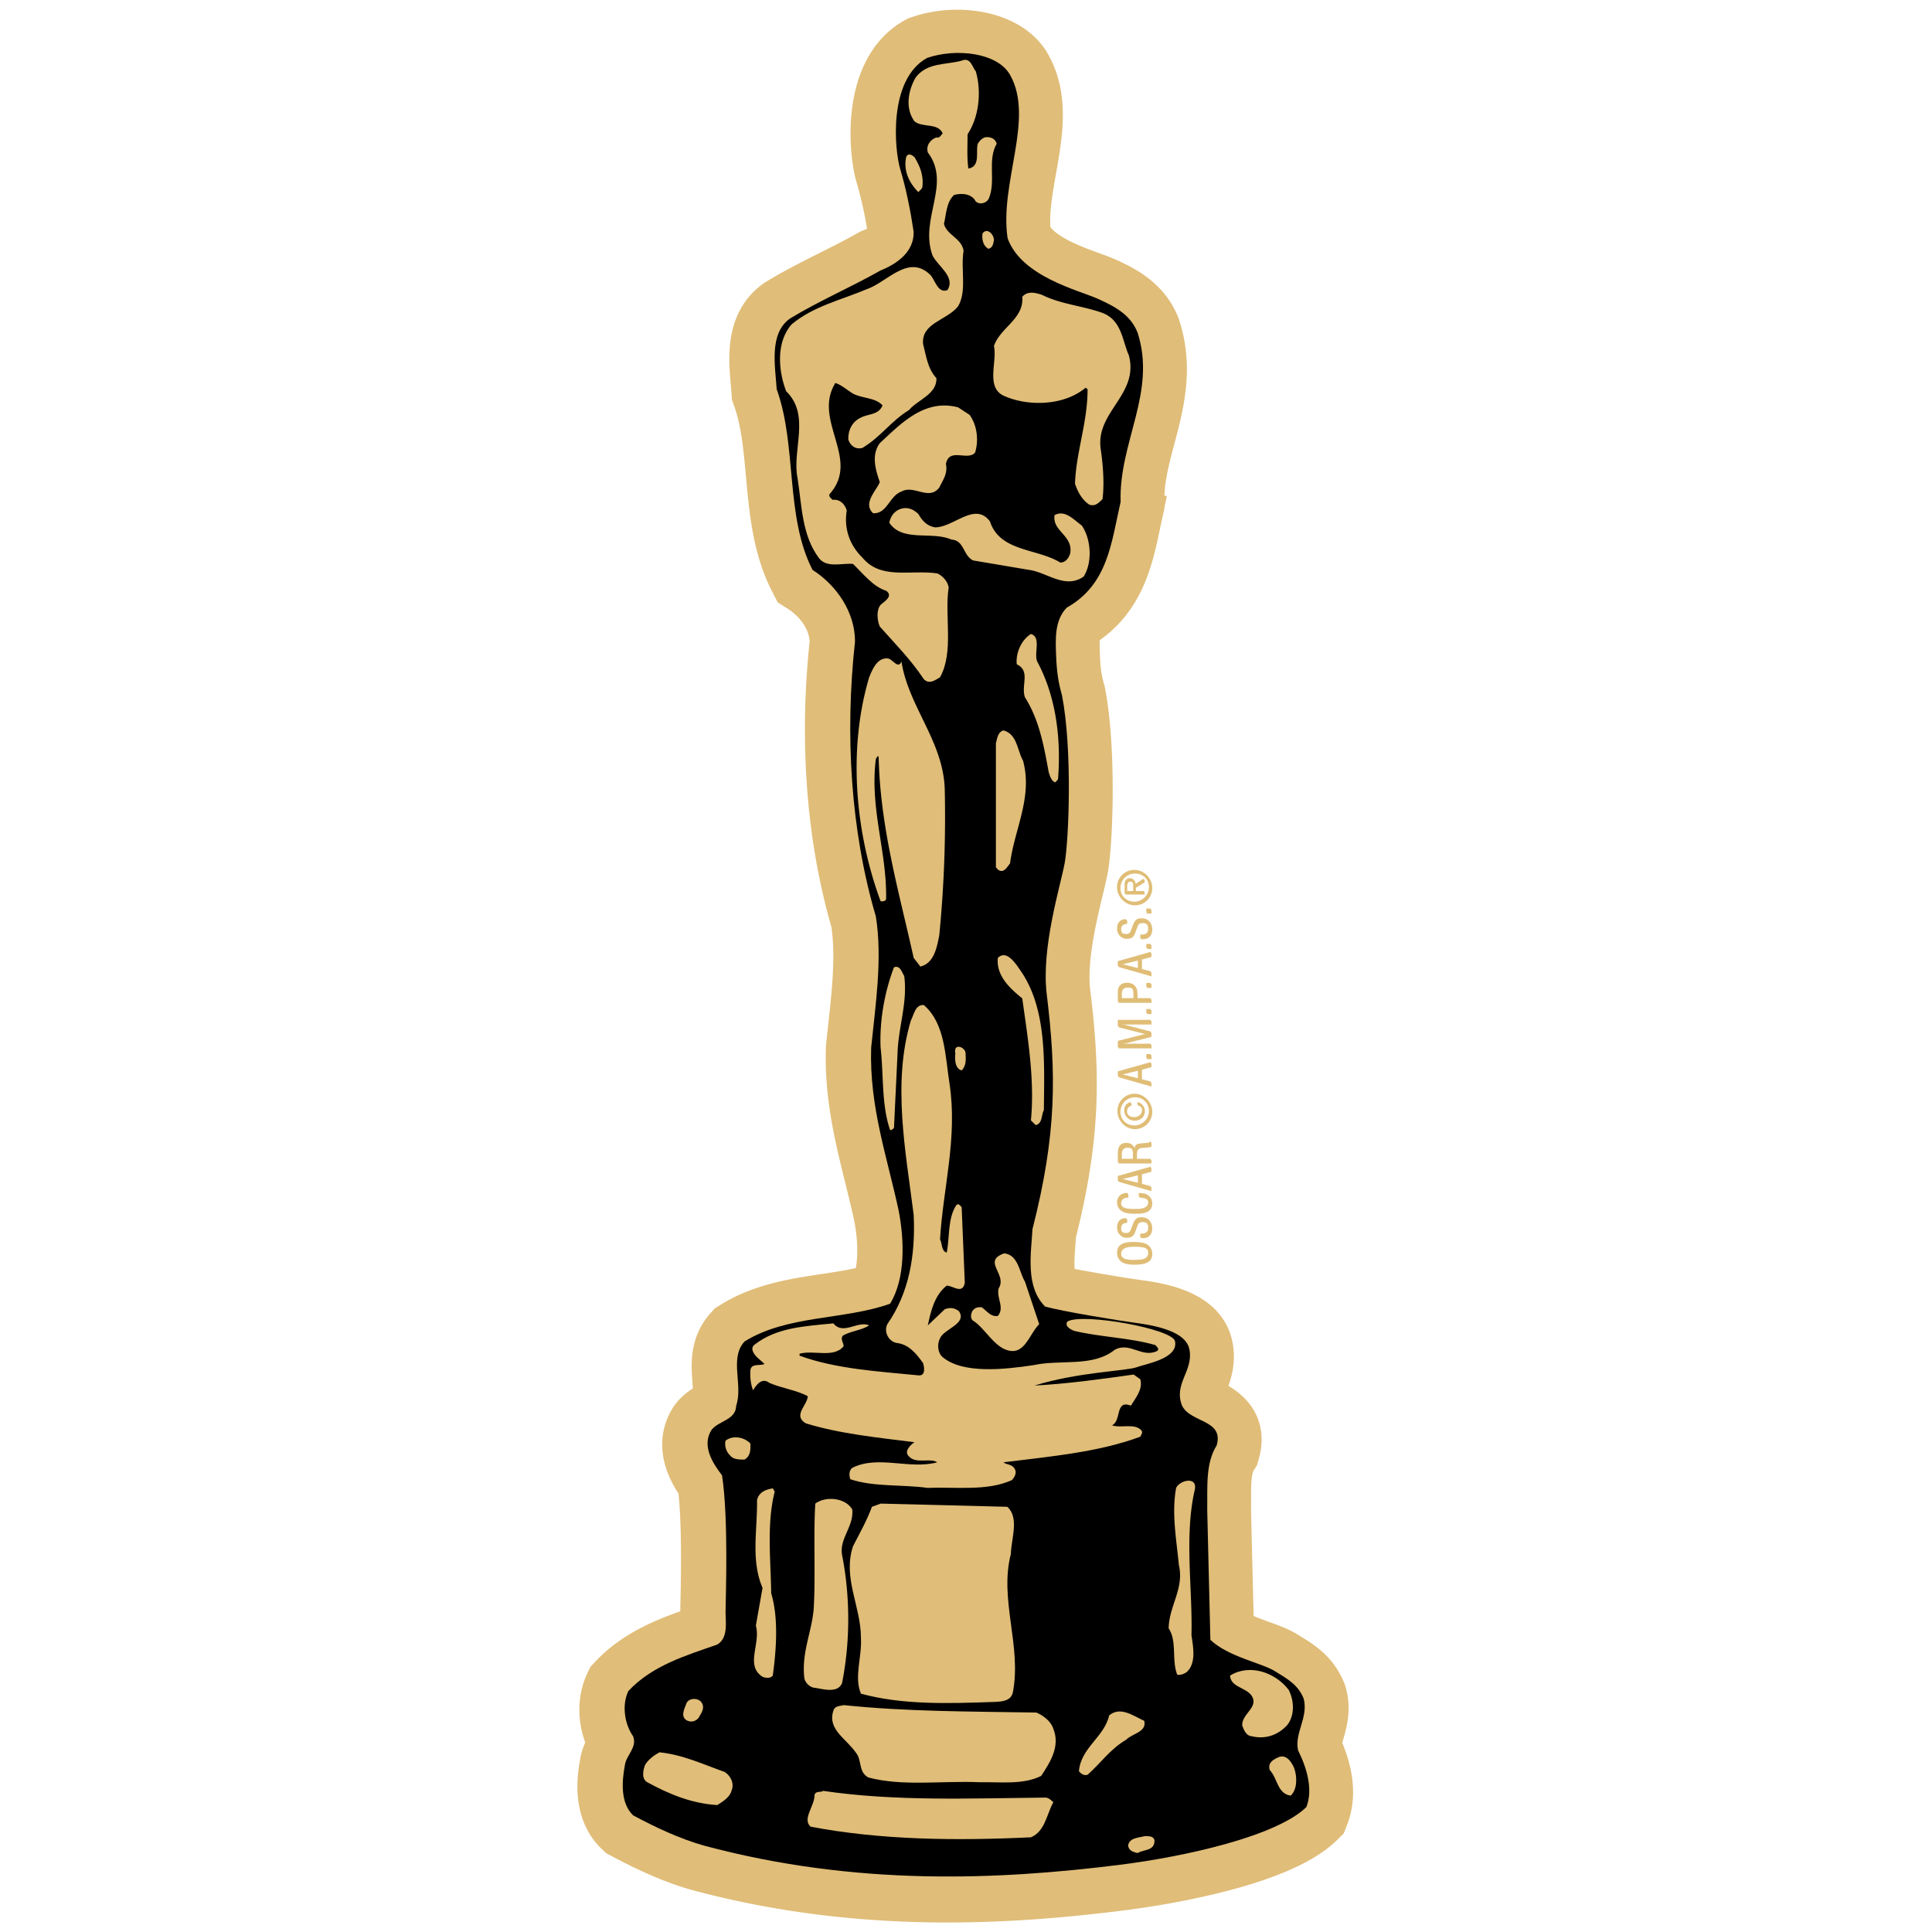
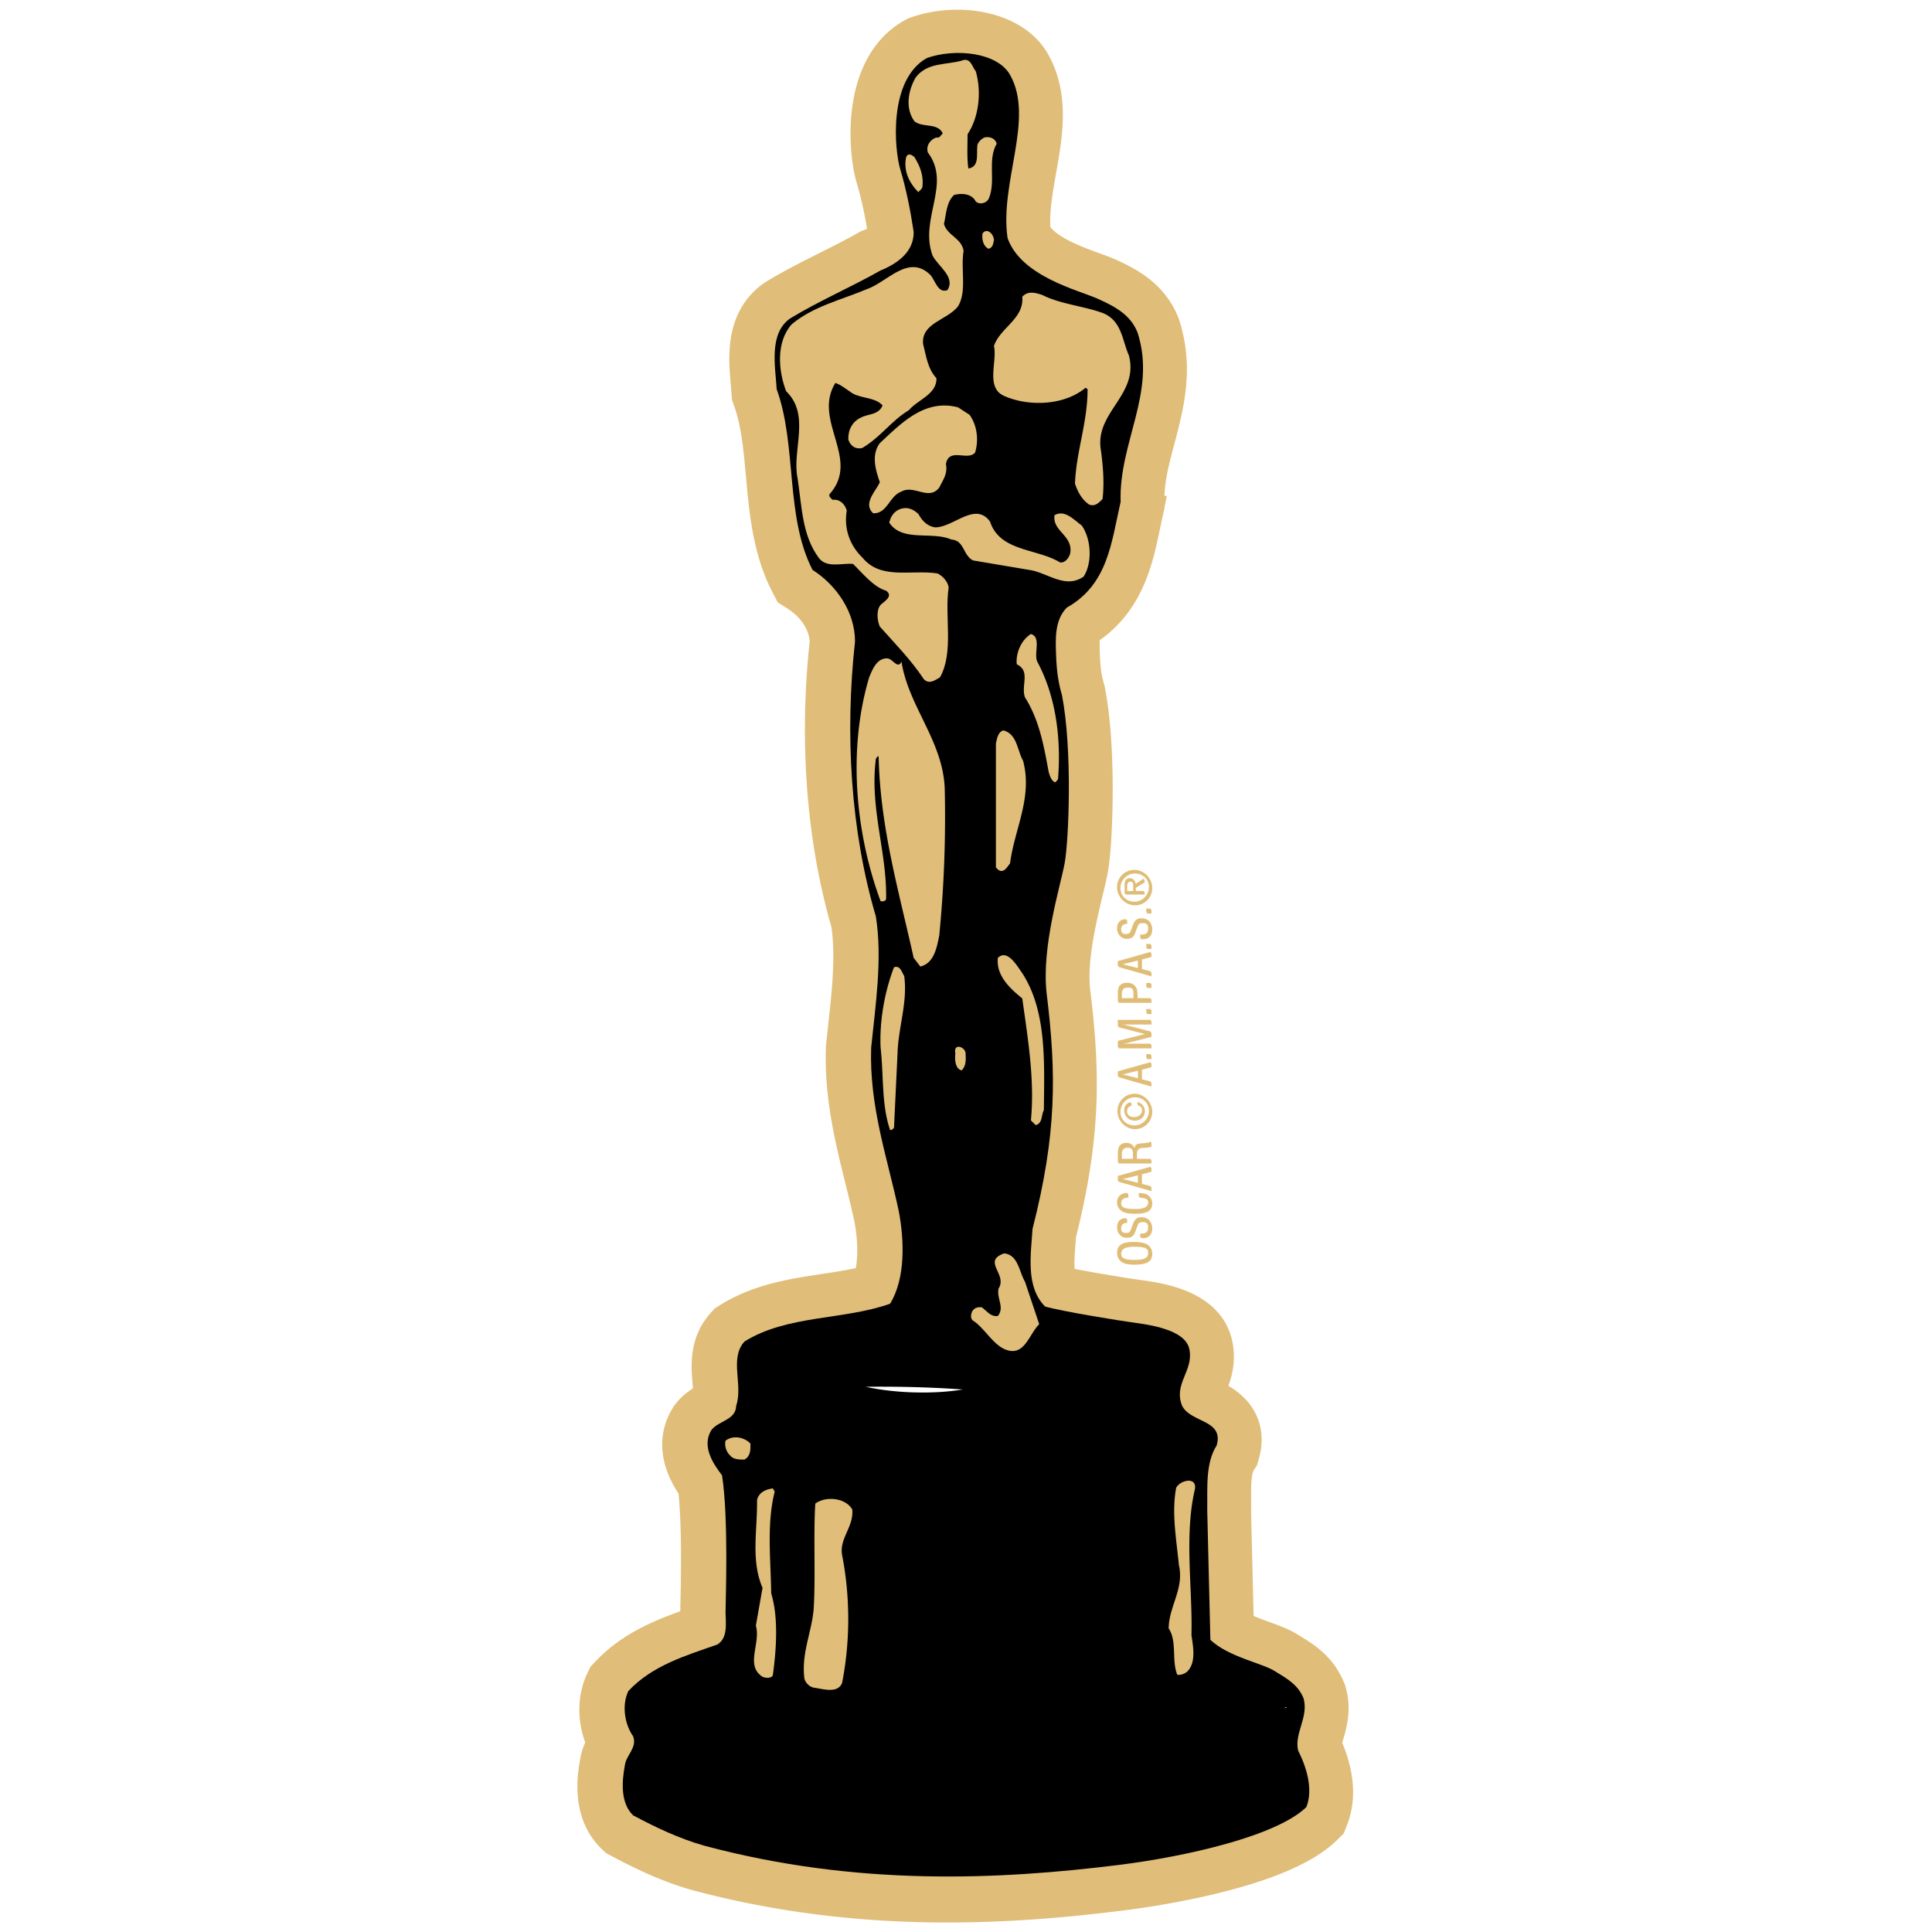
<svg xmlns="http://www.w3.org/2000/svg" width="2500" height="2500" viewBox="0 0 192.756 192.756">
  <g fill-rule="evenodd" clip-rule="evenodd">
    <path fill="#fff" d="M0 0h192.756v192.756H0V0z" />
    <path d="M131.232 174.375c-.041-.368.094-.86.268-1.428.297-1.006.668-2.255.273-3.722l-.025-.099-.041-.095c-.732-1.832-2.078-2.655-3.381-3.449l-.238-.148c-.613-.375-1.404-.663-2.32-.994-1.072-.387-2.354-.854-3.26-1.469l-.291-12.074c.006-.379.006-.757.002-1.126-.006-1.705-.01-3.315.666-4.387l.135-.21.07-.242c.859-2.985-1.553-4.152-2.58-4.648-.301-.146-.83-.403-.963-.561-.137-.435-.031-.781.309-1.608.354-.866.838-2.052.564-3.534-.514-2.935-4.127-3.745-6.797-4.1-1.568-.207-6.43-1.008-8.346-1.464-.857-1.192-.719-3.15-.568-5.054l.061-.836c2.467-9.732 2.402-15.947 1.416-23.96-.389-3.338.633-7.598 1.311-10.417.203-.854.385-1.587.48-2.144.447-2.529.805-11.704-.281-17.325l-.014-.075-.018-.071c-.293-1.034-.463-1.907-.525-3.555l-.004-.082c-.049-1.325-.094-2.574.477-3.29 4.004-2.431 4.85-6.421 5.586-9.954a69.98 69.98 0 0 1 .338-1.561l.049-.223-.006-.229c-.072-2.204.482-4.302 1.07-6.525.893-3.372 1.816-6.857.531-10.841l-.018-.053-.018-.054c-.957-2.411-3.023-3.504-4.885-4.339-.402-.179-.9-.358-1.471-.566-2.104-.766-5.59-2.036-6.529-4.318-.262-2.033.141-4.338.537-6.572.615-3.481 1.25-7.08-.48-10.138-1.723-3.049-6.77-3.749-10.4-2.488l-.145.049-.135.074c-4.873 2.71-4.273 10.597-3.501 13.163.5 1.672.92 3.637 1.253 5.839-.025.819-.755 1.526-2.188 2.104l-.108.046-.1.055c-1.274.721-2.618 1.396-3.918 2.05-1.708.857-3.47 1.742-5.159 2.769l-.05.032-.05.034c-2.672 1.88-2.374 5.241-2.155 7.696.029.327.054.639.076.933l.016.248.085.234c.844 2.337 1.083 4.973 1.338 7.767.323 3.554.659 7.224 2.323 10.462l.22.423.401.255c2.1 1.342 3.405 3.491 3.42 5.617-1.063 9.825-.331 19.435 2.113 27.82.517 3.353.113 7.042-.281 10.611l-.211 1.944-.005.056v.065c-.158 4.662.869 8.801 1.859 12.807.319 1.28.646 2.605.919 3.878.574 2.998.434 5.721-.358 7.46-1.563.475-3.247.74-5.026 1.009-3.122.47-6.353.954-9.206 2.73l-.208.132-.166.184c-1.401 1.546-1.256 3.42-1.134 4.925.062.806.123 1.563-.056 2.092 0 0-.079.233-.082.276l-.005.102a4.906 4.906 0 0 1-.439.25c-.529.288-1.184.643-1.687 1.315l-.046.06-.041.065c-1.545 2.47.003 4.971.871 6.146.474 3.582.342 9.58.292 11.896-.011.484-.017.804-.017.993 0 .213.009.425.017.635.012.312.031.859-.026 1.121l-.468.162c-2.934 1.011-6.26 2.159-8.742 4.802l-.184.196-.118.243c-.85 1.749-.689 4.076.343 5.852a4.077 4.077 0 0 1-.18.333c-.25.438-.592 1.036-.681 1.803l.018-.12c-.205 1.106-.834 4.479 1.331 6.577l.179.174.219.115c1.957 1.043 4.565 2.35 7.441 3.17 16.287 4.369 31.044 3.348 42.083 1.971 2.543-.314 15.457-2.108 19.715-6.257l.271-.268.139-.355c.739-1.877.471-4.221-.75-6.792z" fill="#e0bd78" />
-     <path d="M131.305 174.243c-.043-.367.098-.859.266-1.428.299-1.005.67-2.254.271-3.725l-.023-.097-.039-.094c-.732-1.831-2.076-2.655-3.381-3.451l-.238-.146c-.611-.377-1.404-.663-2.324-.995-1.07-.387-2.352-.856-3.252-1.469l-.295-12.072c.004-.381.004-.76.004-1.128-.004-1.705-.012-3.315.666-4.386l.133-.213.068-.24c.861-2.986-1.551-4.151-2.58-4.648-.297-.145-.828-.402-.963-.561-.137-.436-.027-.78.309-1.607.357-.867.84-2.052.564-3.535-.516-2.938-4.123-3.748-6.793-4.099-1.57-.207-6.432-1.008-8.35-1.461-.855-1.196-.715-3.154-.566-5.061l.061-.836c2.469-9.729 2.402-15.943 1.418-23.957-.391-3.337.633-7.598 1.309-10.417.205-.853.385-1.59.479-2.143.447-2.533.807-11.704-.279-17.325l-.012-.075-.02-.071c-.291-1.034-.463-1.907-.525-3.555l-.004-.082c-.051-1.329-.092-2.576.479-3.294 4.004-2.428 4.846-6.418 5.586-9.953.105-.513.217-1.046.332-1.558l.053-.223-.006-.229c-.072-2.203.482-4.302 1.068-6.525.896-3.371 1.82-6.856.533-10.841l-.018-.056-.02-.051c-.951-2.411-3.021-3.503-4.887-4.339-.398-.179-.895-.36-1.467-.569-2.105-.762-5.59-2.034-6.531-4.315-.256-2.032.145-4.337.539-6.575.617-3.479 1.25-7.078-.479-10.136-1.725-3.051-6.77-3.748-10.401-2.487l-.145.05-.135.075c-4.875 2.707-4.275 10.596-3.504 13.165.502 1.667.923 3.636 1.255 5.837-.026.819-.757 1.526-2.189 2.105l-.106.042-.1.058c-1.276.721-2.62 1.397-3.92 2.05-1.705.854-3.472 1.742-5.158 2.769l-.052.031-.048.032c-2.673 1.884-2.372 5.243-2.158 7.698.03.33.059.639.078.93l.018.251.083.231c.842 2.337 1.085 4.975 1.341 7.768.323 3.552.656 7.226 2.323 10.46l.218.423.401.258c2.099 1.343 3.407 3.492 3.422 5.619-1.063 9.825-.333 19.433 2.114 27.816.515 3.354.11 7.043-.283 10.613l-.21 1.945-.006.057-.001.065c-.156 4.659.871 8.799 1.863 12.807.314 1.279.644 2.605.916 3.876.576 2.999.434 5.719-.356 7.46-1.564.476-3.247.741-5.025 1.008-3.127.469-6.357.955-9.209 2.733l-.207.131-.166.183c-1.4 1.544-1.253 3.418-1.13 4.926.062.803.123 1.564-.056 2.093 0 0-.079.233-.082.275l-.006.103a6.395 6.395 0 0 1-.442.249c-.525.288-1.181.644-1.686 1.312l-.045.062-.04.062c-1.543 2.475.002 4.972.872 6.149.471 3.582.342 9.578.292 11.895-.01.484-.018.801-.018.991 0 .214.008.427.016.636.012.312.031.861-.023 1.124l-.469.161c-2.937 1.011-6.262 2.159-8.743 4.801l-.182.194-.118.243c-.851 1.749-.689 4.079.345 5.856-.05.101-.126.231-.183.329-.25.438-.594 1.037-.681 1.804l.016-.119c-.204 1.105-.832 4.479 1.334 6.577l.177.17.22.118c1.956 1.044 4.565 2.351 7.441 3.171 16.288 4.365 31.043 3.348 42.083 1.971 2.545-.318 15.457-2.11 19.713-6.259l.273-.268.139-.354c.734-1.876.464-4.22-.756-6.79z" fill="#e0bd78" />
    <path d="M113.467 132.102c-1.568-.206-7.543-1.177-9.121-1.647-1.963-1.963-1.412-5.185-1.254-7.734 2.42-9.474 2.393-15.508 1.412-23.477-.549-4.712 1.414-10.847 1.805-13.075.393-2.222.787-11.186-.273-16.684-.355-1.258-.523-2.265-.59-3.965-.066-1.702-.158-3.533 1.061-4.791 4.121-2.314 4.449-6.502 5.379-10.559-.197-5.928 3.613-10.914 1.688-16.881-.668-1.688-2.066-2.526-3.965-3.376-1.9-.852-7.631-2.199-9.002-6.046-.824-5.536 2.719-11.917.246-16.292-1.277-2.257-5.456-2.671-8.282-1.689-3.887 2.16-3.262 9.149-2.672 11.111.59 1.963 1.021 4.12 1.338 6.242.037 2.001-1.651 3.181-3.3 3.847-2.983 1.689-6.123 3.023-9.027 4.791-2.122 1.492-1.495 4.71-1.337 7.064 2.041 5.655.826 12.683 3.573 18.021 2.395 1.532 4.239 4.202 4.239 7.146-1.021 9.265-.431 18.923 2.082 27.441.669 4.242-.04 8.835-.471 13.075-.198 5.889 1.61 10.952 2.75 16.292.549 2.867.704 6.714-.867 9.263-4.671 1.65-10.246 1.099-14.524 3.771-1.531 1.687-.118 4.317-.825 6.4-.038 1.452-1.766 1.489-2.474 2.432-.981 1.572.119 3.298 1.061 4.516.667 4.317.352 12.472.352 13.584 0 1.11.277 2.629-.823 3.299-3.143 1.1-6.478 2.081-8.873 4.634-.668 1.372-.392 3.296.471 4.515.433 1.138-.704 1.884-.823 2.904-.316 1.686-.431 3.769.823 4.985 2.276 1.217 4.594 2.316 7.067 3.021 15.231 4.083 29.408 3.42 41.404 1.926 6.768-.846 15.756-2.9 18.701-5.771.705-1.806 0-4.006-.826-5.652-.391-1.729 1.061-3.3.551-5.184-.551-1.374-1.627-1.963-2.904-2.748-1.277-.787-4.633-1.415-6.4-3.103l-.311-12.914c.035-2.278-.197-4.674.941-6.479.744-2.593-2.594-2.234-3.457-3.964-.863-2.199 1.139-3.456.746-5.577-.203-1.145-1.479-2.17-5.289-2.672z" />
    <path d="M96.495 18.33c.118.393-.313.196-.471.353l-.55-.076c.276-.277.629-.317 1.021-.277zM92.57 46.674c-.198.041-.393.354-.59.119-.198-.509 0-1.061.198-1.532.392.276.392.864.392 1.413z" fill="#c4a76a" />
    <path fill="#fff" d="M85.779 138.343h.471-.471zM96.142 138.735c-2.828.473-6.712.395-9.695-.272 3.178-.04 6.515.04 9.695.272zM96.692 138.735h.47-.47z" />
    <path d="M128.254 170.497v.079h-.273l.078-.195c.078.075.117.116.195.116z" fill="#c9b04c" />
    <path d="M97.438 7.219c.588 2.082.312 4.554-.825 6.283 0 1.021-.078 2.314.079 3.416 1.255-.198.705-1.73.941-2.474.195-.315.354-.471.668-.628.549-.118 1.098.117 1.217.628-.941 1.649-.078 3.652-.746 5.379-.195.55-.904.747-1.334.392-.393-.784-1.375-.863-2.161-.665-.785.704-.785 1.922-1.021 2.904.355 1.175 1.728 1.373 1.963 2.669-.314 1.885.355 4.004-.547 5.536-1.101 1.413-3.692 1.648-3.494 3.768.313 1.178.431 2.436 1.334 3.414.039 1.613-1.845 2.125-2.747 3.182-1.845 1.138-2.71 2.591-4.634 3.769-.707.195-1.218-.236-1.413-.826-.04-.942.393-1.806 1.255-2.196.708-.392 1.768-.237 2.161-1.218-.744-.825-2.082-.666-3.023-1.217-.55-.352-1.137-.862-1.689-1.021-2.316 3.768 2.591 7.579-.587 11.109-.079.238.154.396.313.55.707-.079 1.215.392 1.413 1.061-.313 1.884.352 3.535 1.57 4.712 1.844 2.237 4.788 1.178 7.46 1.568.55.237 1.06.827 1.139 1.413-.435 2.828.548 6.438-.865 8.954-.471.273-1.058.744-1.607.194-1.338-2.003-2.868-3.533-4.399-5.26-.273-.628-.354-1.649.079-2.16.315-.313 1.337-.863.549-1.413-1.293-.392-2.354-1.765-3.296-2.671-1.021-.114-2.591.436-3.375-.549-1.729-2.276-1.729-5.219-2.161-8.01-.59-2.786 1.334-6.28-1.14-8.673-.784-2.043-1.021-4.908.55-6.674 2.161-1.806 4.948-2.433 7.46-3.493 2.041-.668 4.202-3.613 6.399-1.415.471.549.748 1.846 1.689 1.491.823-1.334-.941-2.354-1.491-3.453-1.338-3.691 1.922-7.106-.471-10.288-.198-.705.273-1.295.863-1.491.312.117.431-.235.629-.393-.471-1.101-2.042-.55-2.826-1.218-.945-1.295-.629-3.063.116-4.357 1.14-1.532 3.023-1.256 4.594-1.689.898-.39 1.057.668 1.411 1.06z" fill="#e0bd78" />
    <path d="M92.099 18.801c-.119.236-.198.236-.392.471-.826-.825-1.532-2.043-1.219-3.495.198-.471.59-.194.827 0 .546.906.941 1.848.784 3.024zM99.244 24.064c-.078.393-.119.745-.549.863-.512-.276-.67-.903-.59-1.531.471-.629 1.139.117 1.139.668zM110.078 31.325c1.924.745 1.963 2.747 2.629 4.239 1.021 3.888-3.258 5.574-2.824 9.226.236 1.648.391 3.416.195 5.102-.355.355-.746.788-1.334.55-.707-.471-1.139-1.254-1.416-2.08.121-3.218 1.258-6.084 1.258-9.423l-.195-.155c-2.082 1.767-5.652 1.924-8.125.824-1.887-.824-.67-3.416-1.021-4.986.627-1.845 3.02-2.708 2.826-4.907.549-.63 1.334-.393 1.963-.195 1.884.942 4.083 1.097 6.044 1.805zM96.811 41.492c.744 1.021.939 2.513.548 3.77-.747.863-2.594-.55-2.906 1.14.197.979-.313 1.607-.666 2.355-1.061 1.334-2.515-.315-3.771.392-1.215.433-1.413 2.236-2.826 2.16-1.061-.981.312-2.239.666-3.102-.433-1.257-.863-2.71 0-3.889 2.041-1.882 4.437-4.473 7.814-3.572l1.141.746zM91.707 51.384c.392.709.902 1.218 1.686 1.337 1.884-.04 3.967-2.591 5.457-.59.98 3.023 4.672 2.671 6.988 4.083.549.076.943-.55 1.021-.942.273-1.767-1.805-2.16-1.572-3.77 1.061-.59 1.963.511 2.711 1.021.941 1.334 1.096 3.691.193 5.104-1.844 1.294-3.648-.431-5.453-.668l-5.576-.941c-1.02-.51-.865-2.003-2.159-2.082-1.963-.863-4.908.277-6.202-1.686.154-.708.587-1.257 1.294-1.417.708-.152 1.219.199 1.612.551zM103.561 66.109c1.846 3.416 2.395 7.574 2.082 11.659 0 .158-.197.276-.277.392-.391-.116-.547-.666-.666-1.058-.473-2.591-.939-5.184-2.355-7.419-.432-1.18.59-2.632-.824-3.3-.119-1.021.393-2.395 1.414-3.024 1.057.316.272 1.883.626 2.75zM90.017 66.109c.708 4.515 4.163 7.931 4.317 12.719.119 4.868-.079 9.814-.547 14.606-.237 1.175-.511 2.787-1.887 3.098l-.665-.863c-1.453-6.556-3.341-12.955-3.495-20.059l-.079-.079-.198.273c-.628 4.946 1.1 9.228 1.021 13.938 0 .272-.313.315-.549.272-2.512-6.79-3.297-15.113-1.14-22.335.317-.748.748-1.926 1.809-1.888.51.001 1.06 1.141 1.413.318zM102.15 76.002c.979 3.651-.867 6.83-1.299 10.244-.234.276-.51.824-.941.749-.273-.079-.273-.157-.471-.354V74.273c.117-.472.197-1.137.746-1.294 1.374.352 1.374 1.963 1.965 3.023zM102.07 97.201c2.473 3.808 2.197 8.99 2.156 13.66-.271.471-.113 1.336-.822 1.493l-.471-.473c.391-4.079-.314-8.201-.863-12.168-1.219-.982-2.631-2.279-2.434-4.044.942-.902 1.884.749 2.434 1.532zM90.293 97.478c.352 2.668-.59 5.062-.668 7.732l-.352 7.421c-.119.118-.238.272-.396.193-.863-2.511-.627-5.455-.942-8.202-.116-2.668.392-5.536 1.337-8.011.626-.232.783.51 1.021.867zM96.416 105.289c.039.587.039 1.177-.392 1.607-.628-.154-.706-1.021-.628-1.687-.235-1.138 1.099-.628 1.02.08zM102.344 127.98l1.416 4.237c-1.064 1.062-1.496 3.377-3.494 2.475-1.18-.548-2.041-2.158-3.104-2.826-.315-.232-.197-.705-.078-.941.234-.354.549-.43.941-.393.51.353.902.983 1.611.863.705-.863-.158-1.766.076-2.747.904-1.413-1.688-2.709.553-3.493 1.413.154 1.489 1.844 2.079 2.825zM74.94 144.118c.04.623 0 1.293-.587 1.606-.51 0-1.1 0-1.413-.392-.431-.393-.589-1.021-.474-1.492.708-.549 1.808-.392 2.474.278zM119.305 148.629c-1.102 4.673-.238 9.854-.354 14.607.156 1.139.512 2.784-.471 3.688-.277.197-.588.315-.941.275-.59-1.413 0-3.337-.867-4.634.041-2.235 1.572-3.965 1.021-6.319-.232-2.513-.744-5.145-.271-7.693.349-.745 2.041-1.179 1.883.076zM77.376 148.907c-.826 3.216-.395 6.829-.355 10.166.748 2.473.511 5.652.158 8.206-.236.313-.747.233-1.021.118-1.765-1.139-.158-3.299-.666-5.104l.666-3.771c-1.178-2.747-.511-5.691-.55-8.754.158-.708.748-1.021 1.413-1.141.236-.114.236.201.355.28zM85.11 150.712c.157 1.727-1.294 2.865-1.021 4.514.823 4.164.823 8.678 0 12.799-.432 1.061-1.884.589-2.747.469-.471-.039-.982-.544-1.021-1.021-.277-2.511.744-4.513.942-6.869.194-3.336-.04-7.261.157-10.482 1.058-.784 3.021-.589 3.69.59z" fill="#e0bd78" />
    <path d="M100.578 150.438c1.215 1.097.393 3.179.352 4.71-1.178 4.554 1.1 9.188.199 13.818-.199.826-1.021.905-1.809.942-4.63.157-9.146.314-13.348-.823-.706-1.688.118-3.653 0-5.577 0-3.139-1.845-6.006-.784-9.145.668-1.298 1.413-2.631 1.884-3.926l.863-.316 12.643.317zM128.646 168.692c.551 1.062.629 2.512-.115 3.493-.865.981-2.16 1.494-3.574 1.141-.549-.04-.785-.63-.943-1.062-.078-1.179 1.689-1.809.943-2.983-.627-.866-2.08-.827-2.16-2.002 1.965-1.217 4.515-.316 5.849 1.413zM70.112 170.026c.316.55-.117 1.06-.352 1.491-.353.396-.826.432-1.219.199-.586-.434-.155-1.141 0-1.611.198-.628 1.258-.667 1.571-.079zM103.482 170.968c.67.276 1.451.865 1.686 1.612.709 1.766-.312 3.334-1.213 4.709-1.805.902-4.084.591-6.205.627-3.688-.157-7.654.432-11.03-.47-1.021-.551-.63-1.686-1.215-2.435-.985-1.452-2.908-2.354-2.279-4.237.155-.512.669-.434 1.021-.552 6.358.668 12.798.632 19.235.746zM114.238 171.792c.277 1.139-1.215 1.257-1.803 1.888-1.611.941-2.514 2.313-3.85 3.493-.395.116-.666-.12-.863-.356.197-2.353 2.51-3.377 3.023-5.572 1.14-.943 2.435.077 3.493.547zM72.39 176.896c.587.394.982 1.141.666 1.887-.157.627-.902 1.097-1.413 1.414-2.591-.16-4.829-1.102-6.989-2.28-.629-.351-.393-1.293-.198-1.764.356-.552.907-.942 1.416-1.22 2.356.236 4.398 1.219 6.518 1.963zM129.197 176.505c.314.865.314 2.159-.354 2.749-1.338-.197-1.297-1.729-2.08-2.552-.199-.67.238-.981.742-1.218.868-.472 1.417.391 1.692 1.021zM104.424 179.449c.314.039.59.312.744.471-.664 1.177-.822 2.904-2.234 3.493-7.5.355-14.959.276-21.987-1.06-.863-.784.434-2.081.396-3.181.154-.43.59-.195.863-.391 7.183 1.059 14.564.747 22.218.668zM115.262 183.689c.037 1.098-1.023.902-1.689 1.295-.471-.118-.865-.235-.943-.747.119-.784 1.061-.784 1.691-.942.39 0 .824 0 .941.394zM106.586 131.945c-.357.471.352.824.664.941 2.633.631 5.498.669 8.09 1.413.08.118.471.354.197.59-1.533.744-2.711-.942-4.242-.119-2.201 1.768-5.418.942-8.088 1.533-2.865.43-7.026.902-9.067-.786-.511-.432-.59-1.296-.276-1.884.355-.942 2.749-1.452 1.886-2.709-.431-.354-.904-.393-1.415-.195l-1.686 1.607c.273-1.294.628-2.982 1.884-3.966.629 0 1.57.905 1.805-.272l-.313-7.539c-.119-.157-.353-.471-.55-.196-.863 1.335-.628 3.141-.942 4.713-.549-.158-.432-.863-.668-1.336.316-5.183 1.768-10.128.944-15.547-.433-2.749-.433-5.967-2.552-7.812-.863-.078-.984.942-1.297 1.529-1.884 6.243-.511 13.112.277 19.396.194 4.08-.471 7.812-2.632 10.91-.392.827.198 1.809 1.021 1.887 1.14.158 1.884 1.061 2.552 2.002.116.395.273 1.295-.471 1.217-3.966-.393-8.208-.626-11.856-1.962v-.196c1.413-.395 3.414.469 4.396-.747 0-.353-.352-.707-.079-1.06.823-.472 1.844-.511 2.628-1.021-1.136-.51-2.589 1.021-3.57-.198-2.789.277-5.615.396-7.812 2.083-.59.395-.079 1.021.194 1.296l.748.668c-.471.236-1.337-.118-1.416.666-.038.709.04 1.376.275 1.963.277-.472.863-1.334 1.611-.747 1.255.554 2.668.707 3.847 1.338-.04.9-1.532 1.923-.198 2.706 3.455 1.062 7.187 1.416 10.839 1.886-.355.235-1.1.905-.55 1.414.704.785 2.117.115 2.826.591-2.826.743-5.89-.748-8.48.548-.355.274-.313.785-.198 1.138 2.358.788 5.184.511 7.736.866 2.747-.12 5.928.354 8.4-.787.234-.274.51-.708.273-1.1-.273-.511-.783-.393-1.137-.665 4.67-.591 9.383-.983 13.662-2.554.078-.196.311-.43.078-.669-.709-.702-2.002-.157-2.904-.47.98-.432.273-2.593 1.883-1.962.512-.824 1.217-1.651.943-2.633l-.668-.47c-3.377.47-6.398.903-9.895 1.098 4.279-1.333 9.232-1.463 10.182-1.824.914-.346 4.209-.854 3.842-2.604-.26-1.242-9.19-2.832-10.721-1.969z" fill="#e0bd78" />
    <path d="M111.529 125.089c0-.96.887-1.076 1.641-1.073.91.004 1.791.125 1.791 1.083 0 .959-.881 1.073-1.791 1.077-.754 0-1.641-.113-1.641-1.087zm.332.016c0 .562.588.699 1.314.697.953-.005 1.451-.104 1.451-.704 0-.607-.498-.702-1.451-.709-.726-.002-1.314.139-1.314.716zM112.459 122.011c-.338-.026-.598.157-.598.52 0 .534.33.59.588.59.227 0 .363-.102.445-.312.064-.178.129-.347.193-.522.234-.62.451-.736.889-.736.619 0 .984.392.984 1.021 0 .322-.098.709-.527.896-.16.07-.42.066-.596.07v-.364c.484.019.789-.073.789-.618 0-.371-.184-.627-.57-.627-.5 0-.5.198-.629.533-.074.177-.162.468-.252.642-.162.312-.42.391-.75.391-.541 0-.896-.379-.896-.916 0-.601.316-.965.93-.932v.364zM112.578 119.488c-.387.009-.717.137-.717.589 0 .634.895.641 1.33.641.445.016 1.436.026 1.436-.641 0-.433-.354-.523-.709-.571-.07-.006-.152-.009-.225-.018v-.362c.062.01.137.01.203.02.264.02.467.031.691.188a.819.819 0 0 1 .373.714c0 1.014-.979 1.047-1.762 1.047-.74 0-1.67-.111-1.67-1.042 0-.622.469-.943 1.049-.927v.362h.001zM111.604 117.908v-.479l3.277-.929v.404l-.947.259v1.037l.947.241v.4l-3.277-.933zm.257-.236v.007l1.742.433v-.864l-1.742.424zM114.881 115.719v.362h-3.277v-.845c0-.686.178-1.126.928-1.105.387.017.66.251.719.635h.006c.043-.425.178-.534.613-.581a8.1 8.1 0 0 0 .727-.074c.064-.011.209-.035.209-.124h.076v.423c-.211.079-.613.115-.834.115-.328 0-.613.131-.613.56v.635h1.446v-.001zm-1.77 0v-.574c-.006-.169-.033-.642-.604-.634-.564.007-.58.45-.58.694v.514h1.184zM113.24 112.653c-.936 0-1.711-.77-1.711-1.722 0-.943.775-1.708 1.711-1.708.963 0 1.721.765 1.721 1.708 0 .953-.758 1.722-1.721 1.722zm0-3.174c-.809 0-1.453.644-1.453 1.452a1.457 1.457 0 1 0 2.916 0c0-.808-.646-1.452-1.463-1.452zm.317.584c.404.045.668.401.668.795 0 .577-.436.953-1.002.953-.555 0-.984-.357-.984-.937 0-.41.242-.742.656-.812v.255c-.275.048-.445.277-.445.55 0 .446.35.686.773.686.414 0 .791-.251.791-.695 0-.27-.176-.512-.457-.54v-.255zM111.604 107.472v-.479l3.277-.924v.401l-.947.257v1.04l.947.24v.402l-3.277-.937zm.257-.237v.01l1.742.433v-.868l-1.742.425zM114.881 105.673h-.438v-.401h.438v.401zM111.604 102.493v-.639h3.277v.362h-2.707c-.135 0-.273-.007-.41 0v.01c.186.039.314.072.438.102l2.68.687v.435l-2.723.686a6.498 6.498 0 0 1-.395.098v.008c.137 0 .281-.008.42-.008h2.697v.364h-3.277v-.644l2.557-.647c.139-.03.273-.05.484-.064v-.01a4.915 4.915 0 0 1-.49-.086l-2.551-.654zM114.881 100.772h-.438v.401h.438v-.401zM114.881 100.051h-3.277v-.863c0-.253.023-.574.211-.765.184-.197.434-.266.699-.266.365 0 .719.11.883.461.096.231.096.602.096.85v.219h1.389v.364h-.001zm-1.721-.364v-.354c0-.497-.072-.808-.637-.801-.533 0-.607.338-.596.779v.376h1.233zM114.881 98.57h-.438v-.396h.438v.396zM111.604 96.477v-.478l3.277-.929v.404l-.947.257v1.037l.947.243v.403l-3.277-.937zm.257-.237v.01l1.742.436v-.869l-1.742.423zM114.881 94.678h-.438v-.399h.438v.399zM112.459 92.184c-.338-.026-.598.158-.598.517 0 .534.33.589.588.589.227 0 .363-.1.445-.31.064-.177.129-.346.193-.52.234-.622.451-.737.889-.737.619 0 .984.389.984 1.019 0 .325-.098.709-.527.899-.16.069-.42.066-.596.069v-.364c.484.016.789-.072.789-.621 0-.368-.184-.625-.57-.625-.5 0-.5.202-.629.533-.074.18-.162.468-.252.644-.162.312-.42.39-.75.39-.541 0-.896-.38-.896-.916 0-.601.316-.965.93-.932v.365zM114.881 90.75h-.438v.396h.438v-.396zM113.24 86.894a1.71 1.71 0 0 1 1.721 1.713 1.71 1.71 0 0 1-1.721 1.718 1.715 1.715 0 0 1 0-3.431zm0 3.172c.816 0 1.463-.651 1.463-1.46a1.45 1.45 0 0 0-1.463-1.454c-.799 0-1.453.646-1.453 1.454 0 .81.654 1.46 1.453 1.46zm.963-2.315v.284l-.881.542v.427h.881v.246h-1.922v-.847c0-.158 0-.318.104-.465.074-.14.25-.222.414-.218.377 0 .516.272.523.602l.881-.571zm-1.066.898c0-.266.039-.683-.355-.683-.283 0-.322.259-.322.492v.545h.678v-.354h-.001z" fill="#e0bd76" />
    <path d="M131.156 174.271c-.043-.368.094-.86.266-1.428.295-1.005.668-2.255.273-3.721l-.027-.1-.039-.096c-.732-1.831-2.078-2.655-3.381-3.449l-.24-.148c-.609-.373-1.402-.662-2.32-.994-1.068-.387-2.352-.854-3.258-1.467l-.293-12.074c.008-.379.008-.759.004-1.126-.006-1.706-.01-3.314.666-4.387l.135-.211.068-.241c.861-2.985-1.551-4.154-2.58-4.649-.297-.145-.83-.403-.961-.562-.137-.433-.029-.781.311-1.608.354-.862.836-2.051.562-3.532-.516-2.936-4.125-3.747-6.797-4.1-1.568-.208-6.428-1.009-8.346-1.462-.857-1.194-.719-3.15-.568-5.058l.059-.834c2.469-9.734 2.404-15.947 1.416-23.96-.389-3.339.637-7.6 1.314-10.418.203-.854.381-1.585.48-2.142.445-2.531.803-11.704-.283-17.325l-.014-.075-.02-.072c-.291-1.033-.463-1.907-.523-3.554l-.004-.082c-.049-1.326-.092-2.575.475-3.291 4.006-2.431 4.852-6.42 5.588-9.953a69.98 69.98 0 0 1 .338-1.561l.049-.223-.006-.228c-.072-2.203.48-4.302 1.072-6.525.891-3.371 1.814-6.857.529-10.841l-.018-.053-.018-.054c-.957-2.411-3.023-3.502-4.885-4.338-.4-.179-.898-.359-1.469-.565-2.105-.766-5.592-2.038-6.531-4.319-.262-2.033.143-4.338.535-6.572.617-3.481 1.252-7.08-.479-10.138-1.723-3.049-6.769-3.749-10.4-2.487l-.144.048-.132.072c-4.873 2.709-4.273 10.596-3.502 13.162.5 1.672.921 3.638 1.253 5.84-.025.818-.755 1.526-2.187 2.104l-.108.045-.1.055c-1.274.722-2.618 1.397-3.918 2.05-1.708.857-3.471 1.742-5.159 2.769l-.05.032-.05.034c-2.673 1.881-2.374 5.24-2.155 7.696.029.328.055.638.076.934l.017.247.083.234c.845 2.337 1.084 4.973 1.339 7.767.323 3.554.658 7.224 2.324 10.462l.218.424.403.255c2.1 1.342 3.404 3.491 3.42 5.617-1.062 9.826-.331 19.435 2.113 27.821.517 3.351.113 7.04-.281 10.611l-.21 1.944s-.006.065-.006.055v.064c-.157 4.664.87 8.803 1.86 12.807.319 1.282.646 2.608.919 3.88.574 2.998.434 5.721-.358 7.46-1.562.475-3.247.74-5.026 1.008-3.122.469-6.353.955-9.206 2.732l-.207.131-.166.183c-1.401 1.547-1.255 3.419-1.134 4.926.063.804.123 1.562-.056 2.091 0 0-.079.234-.082.275l-.004.105a6.605 6.605 0 0 1-.439.248c-.53.287-1.184.641-1.687 1.313l-.047.06-.04.066c-1.545 2.471.002 4.972.871 6.146.474 3.58.342 9.58.291 11.896-.01.484-.015.804-.015.993 0 .213.009.423.015.633.012.312.032.86-.025 1.123l-.469.16c-2.932 1.013-6.259 2.16-8.739 4.802l-.186.197-.117.243c-.85 1.749-.69 4.079.344 5.854a4.866 4.866 0 0 1-.18.333c-.251.438-.593 1.035-.682 1.802l.018-.121c-.205 1.105-.833 4.48 1.331 6.578l.179.173.219.116c1.956 1.043 4.565 2.348 7.441 3.169 16.287 4.369 31.044 3.348 42.083 1.972 2.543-.314 15.457-2.109 19.715-6.258l.271-.267.139-.356c.732-1.876.462-4.22-.755-6.792z" fill="#e0bd78" stroke="#e0bd78" stroke-width="5.362" stroke-miterlimit="2.613" />
    <path d="M131.227 174.139c-.043-.368.098-.86.264-1.428.303-1.004.674-2.255.275-3.724l-.025-.097-.037-.095c-.734-1.832-2.08-2.655-3.381-3.449l-.24-.148c-.609-.374-1.404-.662-2.322-.994-1.072-.386-2.352-.856-3.256-1.467l-.295-12.074c.008-.38.008-.759.008-1.127-.008-1.706-.012-3.316.666-4.387l.131-.214.068-.238c.859-2.986-1.551-4.153-2.58-4.648-.297-.145-.83-.404-.965-.562-.135-.434-.023-.781.312-1.606.355-.866.838-2.053.564-3.535-.52-2.938-4.125-3.749-6.795-4.101-1.57-.207-6.432-1.004-8.348-1.461-.859-1.194-.717-3.152-.568-5.061l.059-.834c2.471-9.729 2.406-15.943 1.418-23.957-.389-3.339.635-7.599 1.311-10.418.205-.854.383-1.589.48-2.142.445-2.535.803-11.705-.279-17.326l-.014-.074-.021-.07c-.289-1.035-.461-1.908-.523-3.556l-.002-.082c-.051-1.328-.094-2.576.477-3.293 4.004-2.428 4.846-6.418 5.584-9.954.109-.513.221-1.045.334-1.558l.055-.223-.01-.229c-.07-2.203.486-4.302 1.072-6.524.895-3.372 1.818-6.857.529-10.841l-.014-.056-.021-.052c-.951-2.411-3.021-3.503-4.887-4.339a21.89 21.89 0 0 0-1.467-.568c-2.105-.763-5.588-2.035-6.529-4.317-.258-2.032.143-4.337.537-6.574.617-3.479 1.25-7.078-.477-10.137-1.725-3.051-6.771-3.748-10.403-2.487l-.145.05-.134.073c-4.875 2.707-4.275 10.596-3.504 13.164.502 1.668.923 3.636 1.255 5.838-.026.819-.757 1.526-2.189 2.104l-.105.042-.1.058c-1.276.721-2.62 1.397-3.92 2.051-1.705.854-3.472 1.742-5.158 2.768l-.051.032-.049.032c-2.673 1.884-2.372 5.243-2.157 7.699.03.329.058.638.077.93l.016.25.085.232c.841 2.336 1.084 4.974 1.339 7.767.324 3.552.657 7.225 2.323 10.46l.218.423.401.258c2.099 1.343 3.407 3.492 3.423 5.619-1.064 9.825-.334 19.433 2.112 27.817.516 3.354.11 7.043-.282 10.613l-.211 1.945s-.005.065-.005.054l-.001.065c-.156 4.661.87 8.803 1.862 12.807.315 1.281.645 2.606.916 3.88.576 2.998.434 5.717-.356 7.458-1.564.475-3.247.741-5.025 1.008-3.126.467-6.357.955-9.209 2.732l-.208.133-.166.182c-1.4 1.544-1.253 3.417-1.131 4.927.063.801.124 1.562-.056 2.091 0 0-.079.234-.082.275l-.006.104c-.115.076-.305.176-.442.249-.525.287-1.181.642-1.686 1.312l-.044.062-.041.062c-1.543 2.474.003 4.974.872 6.15.471 3.58.342 9.576.292 11.894-.01.485-.019.802-.019.993 0 .213.009.426.017.635.013.312.031.859-.023 1.122l-.469.161c-2.937 1.013-6.262 2.16-8.742 4.802l-.183.193-.119.243c-.85 1.749-.688 4.081.346 5.858-.05.102-.126.229-.182.329-.25.437-.594 1.036-.681 1.804l.016-.121c-.205 1.105-.832 4.479 1.334 6.577l.175.17.221.12c1.955 1.042 4.565 2.349 7.441 3.171 16.288 4.365 31.043 3.346 42.081 1.971 2.547-.318 15.457-2.11 19.717-6.259l.271-.267.141-.355c.733-1.874.465-4.219-.755-6.79z" fill="#e0bd78" />
    <path d="M113.387 131.998c-1.564-.207-7.541-1.179-9.119-1.647-1.963-1.963-1.412-5.186-1.254-7.734 2.42-9.474 2.393-15.508 1.412-23.479-.549-4.712 1.412-10.847 1.805-13.072.393-2.224.787-11.188-.273-16.685-.355-1.258-.523-2.265-.59-3.966-.064-1.702-.156-3.533 1.062-4.791 4.119-2.314 4.449-6.503 5.375-10.559-.195-5.928 3.615-10.914 1.691-16.881-.668-1.689-2.068-2.526-3.969-3.375-1.896-.853-7.627-2.2-9-6.047-.824-5.535 2.719-11.917.246-16.292-1.277-2.257-5.457-2.67-8.283-1.688-3.886 2.16-3.26 9.148-2.67 11.111.59 1.962 1.021 4.12 1.336 6.242.038 2.001-1.65 3.181-3.299 3.847-2.983 1.689-6.123 3.023-9.027 4.791-2.122 1.492-1.494 4.709-1.338 7.064 2.042 5.655.827 12.683 3.574 18.021 2.395 1.532 4.239 4.201 4.239 7.146-1.021 9.265-.431 18.923 2.082 27.44.668 4.244-.041 8.836-.471 13.076-.198 5.888 1.61 10.952 2.75 16.292.55 2.868.705 6.715-.866 9.264-4.671 1.65-10.245 1.1-14.524 3.77-1.532 1.687-.119 4.318-.826 6.399-.037 1.454-1.765 1.492-2.473 2.434-.98 1.57.118 3.297 1.06 4.515.669 4.318.353 12.472.353 13.586 0 1.109.275 2.627-.824 3.297-3.142 1.1-6.478 2.08-8.872 4.634-.669 1.372-.393 3.297.471 4.517.433 1.135-.705 1.883-.823 2.903-.317 1.686-.432 3.769.823 4.986 2.276 1.214 4.594 2.313 7.067 3.019 15.232 4.083 29.408 3.42 41.404 1.927 6.768-.845 15.756-2.899 18.701-5.772.705-1.805 0-4.004-.826-5.652-.393-1.729 1.062-3.298.551-5.182-.551-1.375-1.629-1.963-2.904-2.747-1.275-.788-4.633-1.418-6.398-3.104l-.314-12.916c.037-2.276-.197-4.674.941-6.479.746-2.593-2.59-2.235-3.453-3.965-.865-2.197 1.137-3.454.742-5.576-.199-1.145-1.477-2.17-5.289-2.672z" />
    <path d="M96.416 18.227c.12.392-.313.195-.471.352l-.549-.076c.276-.276.628-.317 1.02-.276zM92.491 46.57c-.197.041-.392.354-.589.119-.198-.51 0-1.061.197-1.532.392.276.392.864.392 1.413z" fill="#c4a76a" />
    <path fill="#fff" d="M85.7 138.24h.471-.471zM96.064 138.631c-2.828.473-6.712.394-9.696-.272 3.179-.04 6.515.038 9.696.272zM96.614 138.631h.47-.47z" />
-     <path d="M128.176 170.394v.079h-.271l.074-.195c.08.075.119.116.197.116z" fill="#c9b04c" />
+     <path d="M128.176 170.394v.079l.074-.195c.08.075.119.116.197.116z" fill="#c9b04c" />
    <path d="M97.357 7.115c.59 2.082.314 4.554-.822 6.282 0 1.021-.079 2.314.078 3.416 1.255-.198.705-1.729.941-2.474.195-.316.354-.471.666-.628.551-.119 1.1.117 1.219.628-.941 1.649-.078 3.652-.748 5.378-.193.55-.902.748-1.334.393-.392-.785-1.372-.864-2.159-.666-.785.704-.785 1.923-1.021 2.905.354 1.175 1.728 1.373 1.962 2.668-.313 1.885.354 4.004-.547 5.536-1.101 1.413-3.691 1.649-3.495 3.768.313 1.178.432 2.436 1.334 3.414.04 1.613-1.844 2.124-2.747 3.182-1.844 1.138-2.709 2.591-4.633 3.77-.707.194-1.219-.236-1.413-.826-.041-.942.392-1.805 1.255-2.196.707-.392 1.768-.238 2.16-1.218-.745-.825-2.082-.666-3.023-1.217-.55-.353-1.137-.862-1.689-1.021-2.316 3.768 2.591 7.579-.587 11.108-.078.238.154.396.313.55.708-.079 1.215.392 1.413 1.061-.313 1.884.352 3.535 1.57 4.713 1.844 2.236 4.789 1.176 7.459 1.567.55.238 1.062.827 1.14 1.413-.435 2.829.547 6.439-.866 8.954-.471.273-1.059.744-1.608.194-1.336-2.002-2.867-3.533-4.398-5.259-.273-.628-.354-1.649.079-2.16.315-.313 1.336-.863.55-1.413-1.294-.392-2.355-1.765-3.297-2.671-1.021-.115-2.591.435-3.375-.55-1.729-2.276-1.729-5.219-2.16-8.009-.59-2.786 1.334-6.28-1.14-8.674-.785-2.042-1.021-4.907.549-6.673 2.161-1.807 4.948-2.434 7.46-3.494 2.041-.668 4.202-3.612 6.399-1.415.471.55.747 1.847 1.688 1.491.824-1.334-.942-2.354-1.492-3.452-1.336-3.691 1.923-7.106-.471-10.287-.197-.706.274-1.296.863-1.492.313.117.432-.234.629-.393-.471-1.1-2.042-.549-2.826-1.217-.945-1.295-.629-3.064.116-4.358 1.139-1.532 3.023-1.255 4.593-1.689.906-.39 1.064.669 1.415 1.061z" fill="#e0bd78" />
    <path d="M92.02 18.697c-.118.236-.197.236-.392.471-.826-.825-1.531-2.043-1.218-3.494.197-.471.589-.195.826 0 .547.904.941 1.847.784 3.023zM99.166 23.96c-.078.392-.119.744-.549.863-.512-.277-.67-.903-.59-1.532.471-.628 1.139.117 1.139.669zM110.002 31.222c1.922.745 1.963 2.746 2.627 4.238 1.021 3.889-3.258 5.575-2.826 9.227.236 1.647.395 3.416.199 5.102-.355.355-.746.788-1.338.55-.705-.471-1.135-1.254-1.412-2.08.119-3.218 1.256-6.084 1.256-9.423l-.195-.156c-2.082 1.767-5.65 1.924-8.125.824-1.887-.824-.67-3.416-1.021-4.986.625-1.844 3.02-2.708 2.826-4.907.549-.63 1.334-.392 1.963-.195 1.882.942 4.081 1.097 6.046 1.806zM96.733 41.388c.744 1.021.939 2.512.55 3.769-.748.863-2.596-.55-2.908 1.14.198.979-.313 1.607-.666 2.355-1.061 1.334-2.515-.315-3.771.392-1.216.433-1.413 2.236-2.826 2.161-1.061-.98.312-2.239.666-3.102-.433-1.257-.863-2.71 0-3.889 2.042-1.882 4.437-4.474 7.814-3.571l1.141.745zM91.628 51.28c.392.709.902 1.218 1.687 1.337 1.884-.038 3.968-2.591 5.457-.589.98 3.023 4.672 2.671 6.988 4.084.551.075.941-.55 1.021-.942.271-1.768-1.807-2.16-1.57-3.771 1.059-.59 1.963.511 2.709 1.021.941 1.334 1.096 3.692.195 5.105-1.846 1.294-3.652-.431-5.453-.668l-5.578-.942c-1.02-.509-.865-2.003-2.16-2.082-1.962-.863-4.906.277-6.201-1.686.155-.707.587-1.257 1.295-1.416.707-.155 1.218.197 1.61.549zM103.484 66.005c1.842 3.416 2.395 7.574 2.082 11.658 0 .158-.199.277-.277.393-.393-.116-.551-.666-.668-1.058-.473-2.591-.939-5.184-2.357-7.42-.43-1.18.592-2.631-.82-3.3-.119-1.021.391-2.395 1.412-3.023 1.06.316.271 1.884.628 2.75zM89.939 66.005c.708 4.515 4.163 7.931 4.318 12.719a121.12 121.12 0 0 1-.547 14.605c-.237 1.175-.512 2.786-1.887 3.1l-.666-.863c-1.452-6.555-3.339-12.955-3.494-20.059l-.079-.079-.198.273c-.629 4.946 1.099 9.227 1.021 13.936 0 .276-.313.315-.55.276-2.512-6.792-3.296-15.115-1.14-22.337.317-.748.748-1.926 1.808-1.887.511-.001 1.06 1.139 1.414.316zM102.07 75.898c.982 3.651-.865 6.83-1.297 10.247-.234.272-.512.822-.941.745-.273-.079-.273-.157-.471-.354V74.169c.117-.471.197-1.137.746-1.294 1.373.352 1.373 1.962 1.963 3.023zM101.992 97.097c2.471 3.808 2.195 8.991 2.156 13.66-.271.473-.115 1.337-.822 1.494l-.471-.471c.391-4.083-.314-8.205-.863-12.17-1.219-.982-2.631-2.28-2.434-4.045.942-.903 1.885.747 2.434 1.532zM90.215 97.374c.353 2.667-.589 5.062-.668 7.73l-.353 7.421c-.118.118-.237.275-.395.197-.863-2.513-.626-5.458-.942-8.205-.116-2.669.393-5.537 1.336-8.01.627-.234.785.511 1.022.867zM96.337 105.186c.039.586.039 1.177-.393 1.608-.628-.156-.705-1.022-.628-1.689-.234-1.137 1.1-.627 1.021.081zM102.264 127.876l1.418 4.238c-1.064 1.062-1.496 3.377-3.494 2.473-1.18-.546-2.041-2.156-3.104-2.825-.315-.233-.197-.704-.078-.942.234-.352.549-.43.941-.391.51.354.902.981 1.611.863.703-.863-.16-1.766.076-2.747.904-1.414-1.688-2.711.553-3.495 1.413.156 1.489 1.845 2.077 2.826zM74.862 144.013c.041.626 0 1.294-.587 1.608-.51 0-1.1 0-1.413-.394-.431-.391-.59-1.021-.473-1.49.708-.55 1.807-.393 2.473.276zM119.227 148.526c-1.1 4.671-.236 9.853-.354 14.604.156 1.139.51 2.786-.471 3.688-.275.197-.59.315-.941.276-.59-1.411 0-3.337-.865-4.634.037-2.236 1.57-3.965 1.02-6.318-.234-2.514-.744-5.145-.273-7.693.352-.747 2.04-1.18 1.884.077zM77.298 148.802c-.826 3.218-.396 6.83-.355 10.168.747 2.471.509 5.652.157 8.205-.235.314-.748.232-1.021.119-1.765-1.141-.157-3.3-.666-5.104l.666-3.771c-1.177-2.747-.511-5.69-.549-8.753.157-.707.747-1.021 1.413-1.139.236-.118.236.196.355.275zM85.032 150.606c.157 1.727-1.294 2.865-1.021 4.517.823 4.161.823 8.678 0 12.796-.432 1.061-1.884.591-2.747.471-.471-.04-.982-.546-1.021-1.02-.277-2.513.744-4.516.941-6.871.195-3.335-.04-7.26.158-10.483 1.058-.782 3.021-.587 3.69.59z" fill="#e0bd78" />
-     <path d="M100.5 150.334c1.217 1.097.391 3.177.354 4.71-1.18 4.552 1.1 9.187.197 13.817-.197.827-1.021.906-1.809.941-4.631.158-9.146.317-13.347-.823-.706-1.686.117-3.651 0-5.576 0-3.138-1.846-6.006-.785-9.144.669-1.298 1.413-2.632 1.884-3.926l.863-.318 12.643.319zM128.568 168.589c.549 1.06.631 2.511-.117 3.494-.863.979-2.158 1.491-3.572 1.141-.549-.041-.785-.631-.941-1.062-.078-1.18 1.689-1.809.941-2.983-.629-.866-2.078-.828-2.158-2.003 1.963-1.22 4.513-.317 5.847 1.413zM70.034 169.921c.316.552-.117 1.061-.353 1.493-.353.395-.826.431-1.218.198-.587-.434-.155-1.14 0-1.612.197-.627 1.258-.665 1.571-.079zM103.404 170.863c.668.277 1.453.866 1.686 1.611.709 1.769-.311 3.335-1.213 4.71-1.807.906-4.086.591-6.205.628-3.689-.157-7.654.432-11.03-.471-1.021-.55-.63-1.687-1.216-2.434-.984-1.452-2.907-2.354-2.278-4.239.154-.512.668-.433 1.021-.549 6.358.665 12.796.63 19.235.744zM114.16 171.687c.277 1.14-1.217 1.26-1.803 1.888-1.611.942-2.514 2.313-3.85 3.495-.393.115-.666-.119-.863-.355.197-2.355 2.512-3.378 3.021-5.573 1.14-.944 2.437.077 3.495.545zM72.312 176.792c.587.393.982 1.141.665 1.886-.157.627-.901 1.098-1.413 1.414-2.59-.159-4.828-1.101-6.988-2.279-.628-.353-.393-1.295-.198-1.764.357-.552.906-.942 1.416-1.22 2.356.236 4.398 1.22 6.518 1.963zM129.117 176.4c.318.866.318 2.159-.35 2.75-1.338-.197-1.299-1.729-2.084-2.554-.195-.668.238-.981.746-1.218.866-.47 1.417.393 1.688 1.022zM104.348 179.344c.311.039.588.312.742.473-.664 1.179-.822 2.904-2.234 3.492-7.5.356-14.959.275-21.987-1.061-.863-.784.434-2.08.396-3.178.154-.433.59-.196.863-.393 7.183 1.057 14.565.746 22.22.667zM115.182 183.584c.041 1.101-1.021.902-1.686 1.297-.473-.118-.867-.236-.945-.749.117-.784 1.061-.784 1.689-.941.391-.001.826-.001.942.393zM106.508 131.84c-.355.473.352.826.666.942 2.629.63 5.494.67 8.088 1.414.078.119.471.354.197.588-1.531.745-2.711-.941-4.24-.118-2.203 1.769-5.42.942-8.092 1.532-2.865.431-7.024.904-9.065-.784-.511-.432-.589-1.296-.276-1.884.354-.941 2.75-1.452 1.887-2.711-.433-.352-.904-.391-1.416-.193l-1.687 1.608c.274-1.297.628-2.983 1.884-3.967.628 0 1.57.906 1.805-.274l-.313-7.538c-.118-.158-.352-.47-.549-.197-.863 1.338-.627 3.143-.942 4.713-.55-.157-.432-.863-.668-1.334.316-5.183 1.768-10.13.944-15.547-.433-2.749-.433-5.968-2.553-7.812-.863-.078-.983.942-1.296 1.528-1.884 6.244-.511 13.113.276 19.396.195 4.081-.471 7.812-2.631 10.911-.392.827.197 1.807 1.021 1.886 1.139.157 1.884 1.062 2.552 2.003.117.393.274 1.295-.471 1.217-3.965-.395-8.207-.627-11.856-1.963v-.195c1.413-.396 3.414.468 4.396-.746 0-.354-.352-.708-.079-1.061.823-.473 1.843-.511 2.628-1.021-1.136-.511-2.589 1.021-3.57-.199-2.789.277-5.615.396-7.812 2.083-.59.394-.079 1.021.195 1.296l.747.668c-.471.234-1.337-.12-1.416.665-.038.709.041 1.375.276 1.963.276-.47.863-1.333 1.61-.745 1.255.551 2.668.707 3.847 1.335-.04.903-1.532 1.924-.198 2.708 3.455 1.061 7.187 1.415 10.838 1.884-.355.236-1.1.906-.55 1.415.705.784 2.118.116 2.826.591-2.826.745-5.889-.748-8.479.55-.355.273-.313.784-.198 1.137 2.358.788 5.185.511 7.736.866 2.747-.119 5.928.352 8.401-.787.234-.274.51-.709.273-1.1-.273-.512-.783-.395-1.137-.666 4.672-.591 9.385-.981 13.662-2.554.078-.197.312-.43.078-.668-.707-.704-2.002-.157-2.904-.472.98-.43.275-2.59 1.885-1.962.51-.823 1.215-1.649.941-2.631l-.668-.471c-3.377.471-6.4.904-9.895 1.1 4.281-1.336 9.232-1.464 10.184-1.825.912-.345 4.207-.856 3.84-2.605-.261-1.24-9.193-2.831-10.722-1.969z" fill="#e0bd78" />
    <path d="M111.451 124.985c0-.96.887-1.078 1.641-1.073.91.004 1.793.124 1.793 1.082s-.883 1.073-1.793 1.076c-.754 0-1.641-.111-1.641-1.085zm.332.017c0 .56.588.699 1.314.697.953-.005 1.453-.104 1.453-.705 0-.605-.5-.702-1.453-.707-.726-.004-1.314.136-1.314.715zM112.379 121.905c-.338-.024-.596.158-.596.522 0 .531.33.587.588.587.225 0 .365-.102.445-.312.066-.177.129-.345.193-.522.232-.62.453-.734.889-.734.621 0 .986.391.986 1.021 0 .323-.1.71-.527.896-.162.072-.42.066-.598.072v-.364c.484.019.791-.075.791-.62 0-.369-.186-.627-.572-.627-.5 0-.5.2-.629.535-.074.178-.162.466-.252.642-.162.311-.42.391-.75.391-.543 0-.896-.379-.896-.916 0-.602.316-.966.928-.934v.363zM112.502 119.385c-.389.01-.719.136-.719.588 0 .634.895.642 1.332.642.443.016 1.436.024 1.436-.642 0-.432-.355-.522-.711-.569-.072-.009-.15-.009-.227-.019v-.364c.066.01.141.01.205.02.266.02.469.033.693.19a.82.82 0 0 1 .373.712c0 1.015-.979 1.048-1.762 1.048-.744 0-1.672-.11-1.672-1.041 0-.622.469-.945 1.051-.929v.364h.001zM111.525 117.803v-.478l3.277-.927v.403l-.945.256v1.038l.945.242v.4l-3.277-.934zm.258-.236v.008l1.744.432v-.863l-1.744.423zM114.803 115.614v.364h-3.277v-.846c0-.688.178-1.124.926-1.104.389.016.664.25.719.634h.01c.041-.427.176-.533.611-.581.242-.017.486-.037.729-.072.062-.013.209-.039.209-.128h.074v.425c-.211.077-.615.113-.832.113-.33 0-.615.133-.615.562v.634h1.446v-.001zm-1.77 0v-.573c-.008-.169-.033-.642-.604-.635-.564.01-.582.451-.582.695v.513h1.186zM113.162 112.55a1.716 1.716 0 0 1 0-3.431 1.71 1.71 0 0 1 1.723 1.71c0 .951-.76 1.721-1.723 1.721zm0-3.175c-.807 0-1.451.645-1.451 1.454a1.457 1.457 0 0 0 2.914 0c0-.809-.646-1.454-1.463-1.454zm.317.584c.404.046.668.4.668.796 0 .576-.434.953-1 .953-.557 0-.984-.357-.984-.937 0-.412.24-.743.654-.812v.256a.535.535 0 0 0-.445.548c0 .447.348.688.775.688.412 0 .791-.25.791-.695 0-.271-.178-.514-.459-.54v-.257zM111.525 107.368v-.48l3.277-.923v.4l-.945.256v1.041l.945.239v.403l-3.277-.936zm.258-.238v.01l1.744.435v-.868l-1.744.423zM114.803 105.567h-.438v-.398h.438v.398zM111.525 102.388v-.637h3.277v.362h-2.705c-.137 0-.275-.008-.41 0v.009c.184.039.311.072.434.102l2.682.689v.433l-2.721.687c-.113.029-.217.055-.395.096v.009c.135 0 .281-.009.42-.009h2.695v.363h-3.277v-.644l2.559-.644a3.02 3.02 0 0 1 .482-.068v-.008c-.168-.025-.328-.047-.49-.088l-2.551-.652zM114.803 100.668h-.438v.4h.438v-.4zM114.803 99.945h-3.277v-.862c0-.252.021-.571.209-.765.186-.195.438-.267.701-.267.365 0 .721.112.881.463.098.229.098.601.098.851v.22h1.389v.36h-.001zm-1.721-.36v-.358c0-.495-.072-.806-.637-.799-.533 0-.607.336-.598.779v.378h1.235zM114.803 98.465h-.438v-.397h.438v.397zM111.525 96.373v-.478l3.277-.929v.404l-.945.258v1.037l.945.241v.404l-3.277-.937zm.258-.236v.008l1.744.438v-.87l-1.744.424zM114.803 94.573h-.438v-.397h.438v.397zM112.379 92.08c-.338-.027-.596.16-.596.518 0 .531.33.587.588.587.225 0 .365-.098.445-.309l.193-.521c.232-.62.453-.735.889-.735.621 0 .986.387.986 1.018 0 .325-.1.71-.527.899-.162.069-.42.065-.598.069v-.363c.484.017.791-.072.791-.622 0-.366-.186-.623-.572-.623-.5 0-.5.201-.629.531-.074.181-.162.469-.252.643-.162.312-.42.391-.75.391-.543 0-.896-.381-.896-.914 0-.599.316-.967.928-.934v.365zM114.803 90.646h-.438v.399h.438v-.399zM113.162 86.79a1.71 1.71 0 0 1 1.723 1.711c0 .952-.76 1.72-1.723 1.72a1.715 1.715 0 0 1 0-3.431zm0 3.172c.816 0 1.463-.65 1.463-1.46a1.45 1.45 0 0 0-1.463-1.454c-.797 0-1.451.647-1.451 1.454 0 .81.654 1.46 1.451 1.46zm.963-2.314v.282l-.883.542v.428h.883v.246h-1.922V88.3c0-.16 0-.32.104-.465.072-.14.252-.222.412-.218.379 0 .518.271.523.602l.883-.571zm-1.066.896c0-.266.039-.681-.354-.681-.285 0-.326.257-.326.494v.543h.68v-.356z" fill="#e0bd76" />
  </g>
</svg>